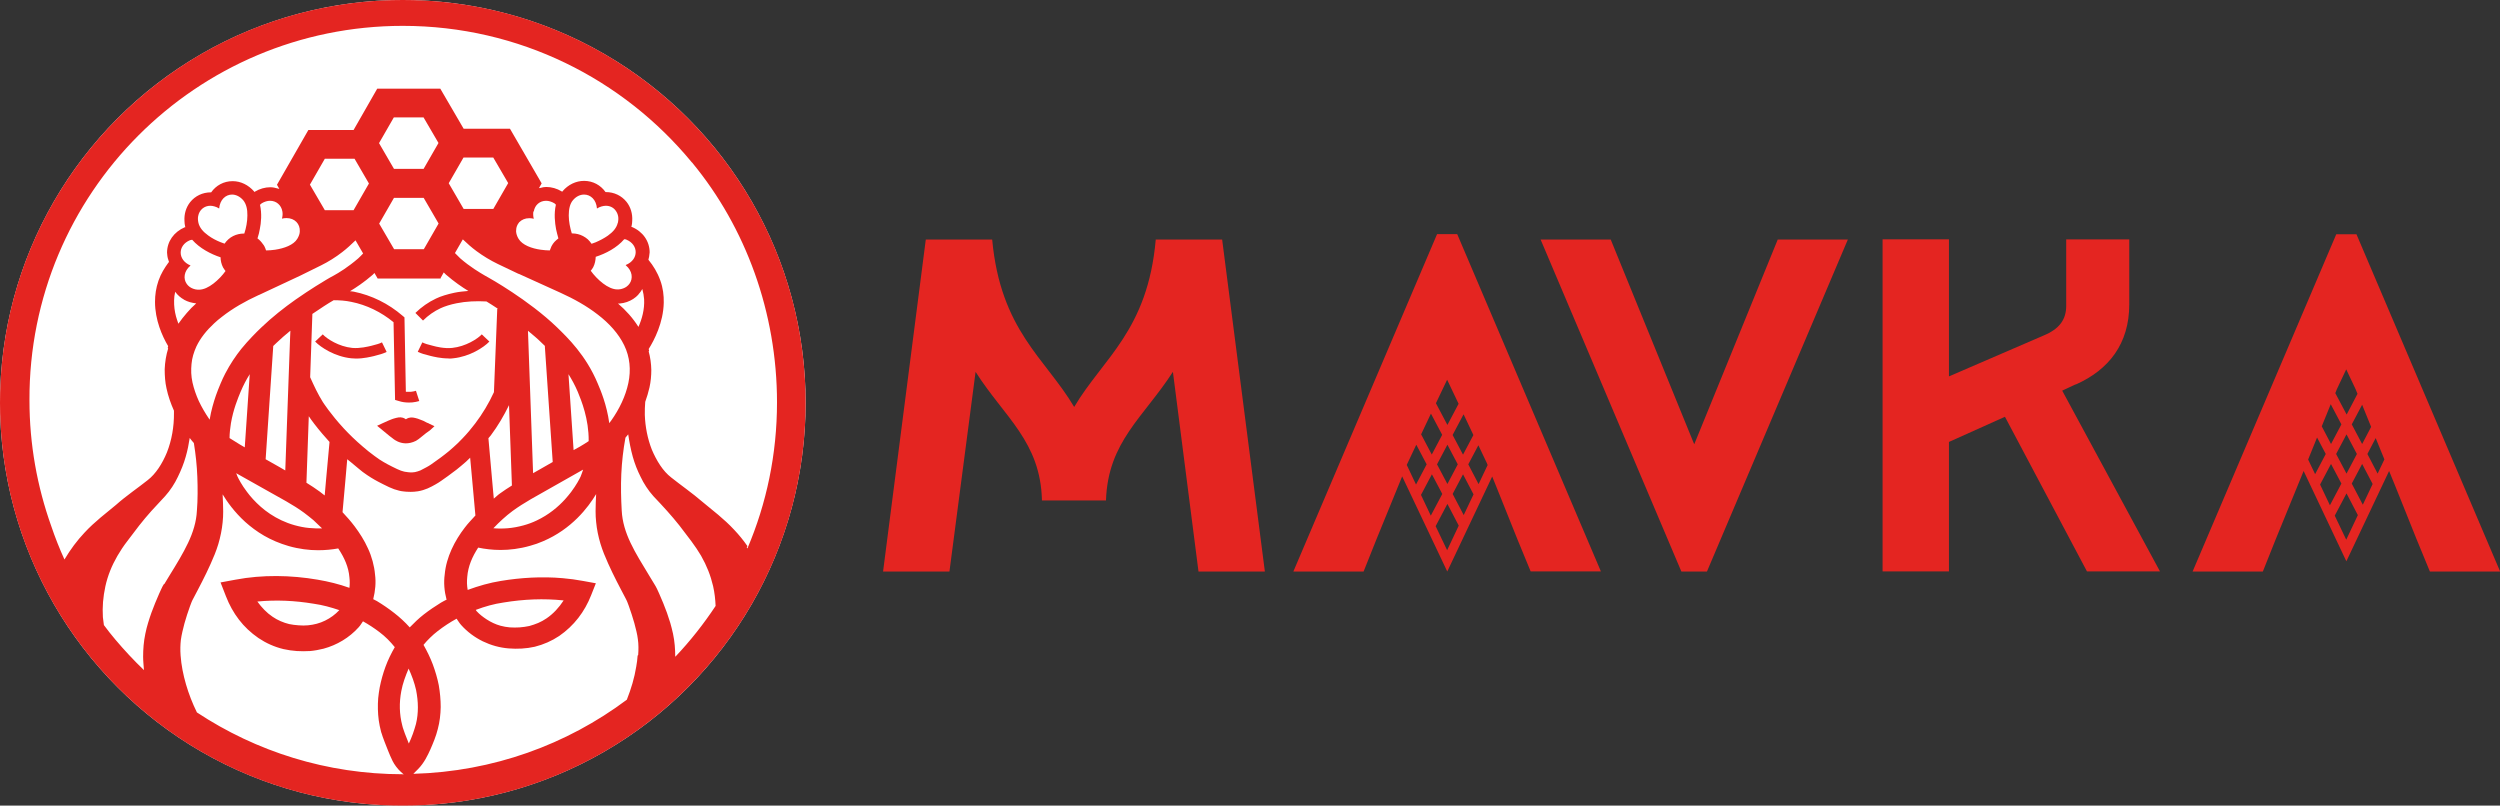
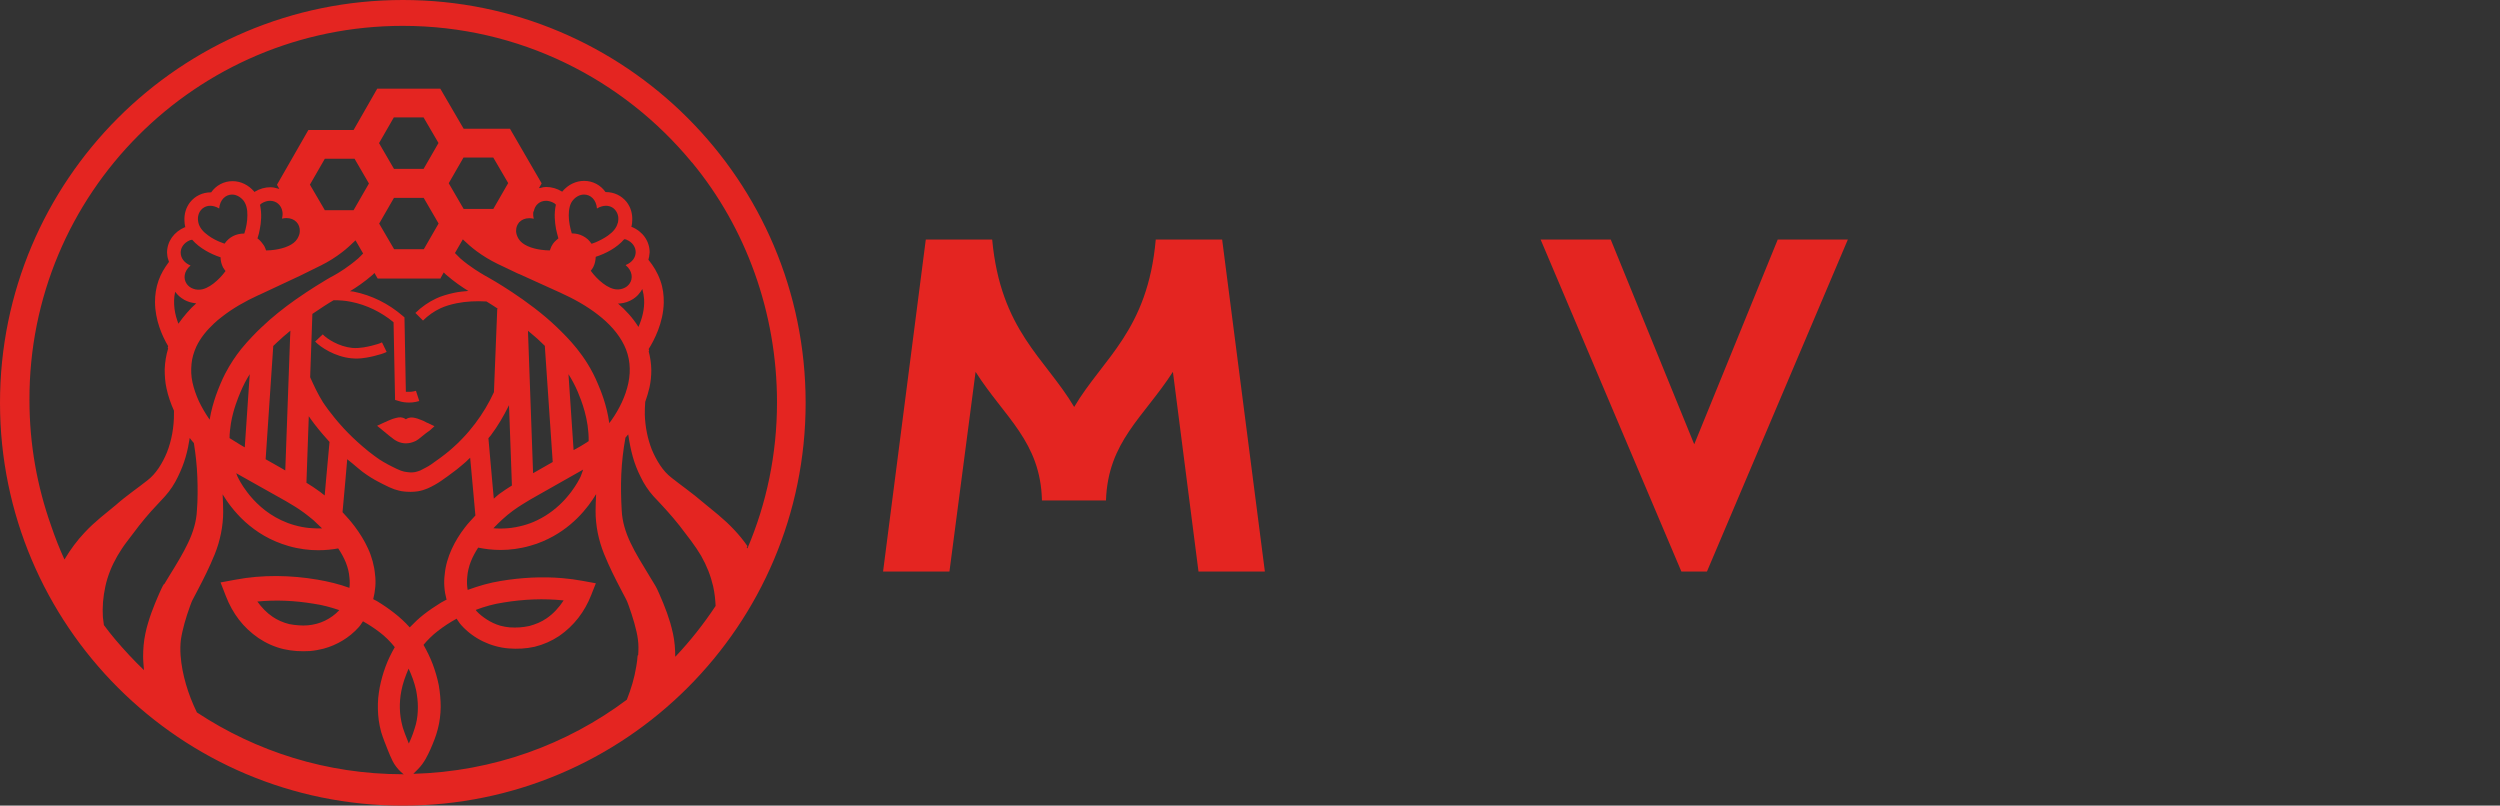
<svg xmlns="http://www.w3.org/2000/svg" id="Layer_2" viewBox="0 0 180.79 58.26">
  <rect x="0" y="0" width="180.79" height="58.26" fill="#333333" stroke="none" />
  <defs>
    <style>
      .cls-1 {
        fill: #fff;
      }

      .cls-2 {
        fill: #e42521;
      }
    </style>
  </defs>
  <g id="Layer_1-2">
    <g>
      <g>
        <path class="cls-2" d="M83.58,17.32c-.58,6.59-3.81,8.58-5.9,12.11-2.09-3.53-5.32-5.52-5.93-12.11h-4.8l-3.09,24.01h4.8l1.89-14.44c2.09,3.29,4.7,5.04,4.8,9.3h4.63c.14-4.25,2.71-6,4.84-9.3l1.85,14.44h4.8l-3.09-24.01h-4.8Z" />
-         <path class="cls-2" d="M103.92,16.94l-10.39,24.39h5.08l.93-2.33,1.61-3.94.25-.61,3.26,6.88,3.25-6.87.24.59,1.58,3.94.96,2.33h5.08l-10.39-24.39h-1.44ZM104.29,31.45l-.75,1.42-.77-1.46.71-1.5.81,1.53ZM103.84,29.16l.81-1.7.83,1.74-.81,1.53-.83-1.57ZM104.67,32.16l.75,1.42-.75,1.42-.75-1.42.75-1.42ZM105.05,31.45l.79-1.49.71,1.5-.75,1.42-.75-1.42ZM101.73,33.62l.69-1.46.75,1.42-.77,1.46-.67-1.42ZM102.76,35.79l.79-1.49.75,1.42-.83,1.57-.71-1.5ZM104.65,39.79l-.83-1.74.85-1.61.82,1.57-.84,1.78ZM105.85,37.25l-.8-1.53.75-1.42.76,1.45-.71,1.5ZM106.92,35l-.74-1.42.73-1.38.61,1.28.06.15-.65,1.37Z" />
        <polygon class="cls-2" points="122.52 32.13 116.48 17.32 111.41 17.32 121.59 41.33 123.44 41.33 133.63 17.32 128.56 17.32 122.52 32.13" />
-         <path class="cls-2" d="M150.1,27.81c2.4-1.06,3.88-2.95,3.88-5.8v-4.7h-4.56v4.8c0,.99-.48,1.68-1.65,2.16l-6.83,2.95v-9.91h-4.8v24.01h4.8v-9.36l4.05-1.82,5.93,11.18h5.28l-7.07-13.07.96-.45Z" />
-         <path class="cls-2" d="M170.39,16.94h-1.44l-10.39,24.39h5.08l.93-2.33,1.61-3.94.41-1,3.09,6.53,3.09-6.53.41,1,1.58,3.94.96,2.33h5.08l-10.39-24.39ZM170.49,28.47l-.79,1.51-.82-1.55.11-.28.68-1.44.68,1.44.13.32ZM168.55,29.23l.77,1.46-.75,1.42-.67-1.28.65-1.6ZM169.69,31.41l.75,1.42-.75,1.42-.75-1.42.75-1.42ZM170.07,30.69l.75-1.42.65,1.6-.65,1.24-.75-1.42ZM166.92,33.22l.64-1.58.63,1.19-.77,1.46-.51-1.07ZM167.78,35.04l.79-1.49.75,1.42-.83,1.57-.71-1.5ZM169.67,39.03l-.83-1.74.85-1.61.82,1.57-.84,1.78ZM170.87,36.5l-.8-1.53.75-1.42.76,1.45-.71,1.5ZM171.94,34.25l-.74-1.42.6-1.15.63,1.54-.49,1.03Z" />
      </g>
      <g>
-         <circle class="cls-1" cx="29.13" cy="29.13" r="29.13" />
        <g>
-           <path class="cls-2" d="M32.44,25.93c.11,0,.22,0,.34-.02,1.18-.12,2.2-.78,2.61-1.21l-.55-.52c-.31.33-1.17.88-2.14.98-.57.06-1.16-.09-1.38-.15-.4-.1-.57-.15-.78-.25l-.33.68c.27.13.49.19.93.3.21.05.72.18,1.29.18Z" />
          <path class="cls-2" d="M27.62,24.76c-.2.1-.36.14-.78.25-.22.05-.8.2-1.37.15-.97-.1-1.82-.65-2.13-.98l-.55.52c.4.42,1.43,1.09,2.61,1.21.11.01.23.02.34.02.57,0,1.08-.13,1.3-.18.43-.11.65-.17.92-.3l-.33-.68Z" />
          <path class="cls-2" d="M30.92,30.59c-.09-.05-.2-.11-.31-.16-.27-.11-.36-.14-.39-.15-.24-.07-.44-.13-.67-.06-.07.02-.14.06-.2.1-.06-.05-.13-.08-.21-.11-.23-.07-.42-.01-.67.06-.04.01-.13.04-.39.15-.17.07-.31.14-.4.18l-.41.19.5.41c.21.18.56.46.7.56.1.07.39.28.83.3.02,0,.04,0,.06,0,.19,0,.44-.04.72-.18.1-.05.24-.16.46-.34.17-.14.38-.31.54-.41l.34-.31-.38-.18s-.07-.04-.11-.06Z" />
          <path class="cls-2" d="M2.18,29.06s0,.05,0,.08" />
-           <path class="cls-2" d="M29.13,0C13.04,0,0,13.04,0,29.13s13.04,29.13,29.13,29.13,29.13-13.04,29.13-29.13S45.22,0,29.13,0ZM11.86,42.23c-.06.1-.13.2-.19.35l-.16.35c-.2.46-.39.91-.56,1.38-.08.24-.17.48-.24.73-.08.25-.14.51-.2.79-.12.57-.16,1.12-.16,1.66,0,.33.04.65.06.97-.73-.7-1.42-1.44-2.07-2.21-.29-.34-.56-.69-.83-1.05,0,0,0-.01,0-.02-.02-.18-.05-.36-.07-.55-.02-.37-.02-.73.01-1.1.03-.37.09-.75.17-1.13.17-.77.46-1.49.87-2.2.21-.36.44-.71.71-1.06l.86-1.13c.29-.37.57-.7.88-1.05.31-.34.63-.69,1-1.08.37-.41.7-.92.92-1.39.23-.47.43-.96.57-1.46.13-.45.22-.9.29-1.36.09.12.19.25.3.37.13.81.22,1.62.25,2.44.02.41.02.82.02,1.22,0,.41-.02.81-.05,1.22-.02.41-.09.81-.2,1.19-.11.39-.26.77-.44,1.15-.36.76-.83,1.53-1.35,2.37l-.37.61ZM18.82,14.8s.07-.08.11-.1c.2-.12.41-.18.6-.18.44,0,.81.3.89.77.03.16.02.33-.03.52.12-.03.23-.04.33-.04.6,0,.99.43.96.96,0,.17-.07.36-.18.54-.27.45-.95.69-1.61.79-.22.03-.44.05-.65.05-.03-.1-.07-.2-.12-.3-.03-.06-.07-.11-.11-.16-.11-.16-.24-.3-.39-.41.08-.25.14-.48.17-.68.09-.43.16-1.11.01-1.76ZM18.71,21.34l3.01-1.41,1.5-.74c.51-.25,1.07-.6,1.53-.96.34-.26.65-.55.96-.85l.55.95c-.12.12-.23.25-.36.36-.36.31-.71.57-1.02.78-.31.21-.57.36-.75.46l-.26.14s-.42.24-1.04.63c-.41.26-.92.59-1.46.97-.81.57-1.7,1.27-2.47,2.01-.1.09-.2.2-.32.31-.11.11-.23.23-.35.36-.25.26-.51.55-.78.88-.4.5-.8,1.09-1.16,1.78-.12.23-.23.47-.34.73-.05.12-.11.27-.18.44-.05.13-.1.28-.16.43-.16.47-.34,1.07-.45,1.74,0,0-.01-.02-.02-.03,0,0-.01-.02-.02-.03-.28-.41-.53-.84-.74-1.28-.2-.44-.36-.9-.46-1.35-.05-.23-.08-.46-.09-.68s0-.45.02-.66c.02-.22.06-.43.12-.64.06-.21.14-.42.23-.62.29-.61.74-1.17,1.28-1.67.18-.17.37-.33.57-.48.79-.62,1.69-1.13,2.65-1.57ZM30.64,12.21h-2.15s-1.08-1.86-1.08-1.86l1.07-1.86h2.15s1.08,1.85,1.08,1.85l-1.07,1.86ZM31.72,16.16l-1.07,1.86h-2.15s-1.08-1.85-1.08-1.85l1.07-1.86h2.15s.54.93.54.93l.54.93ZM31.86,20.11l.23-.41c.05.05.1.1.15.15.61.53,1.2.93,1.63,1.19-.34.03-.68.06-1.01.13-.51.11-.98.25-1.33.42-.55.26-1.05.61-1.49,1.04l.55.55c.37-.37.8-.67,1.27-.89.3-.14.71-.27,1.16-.36.69-.14,1.42-.17,2.16-.13.24.15.52.32.83.53h-.05s-.24,6.03-.24,6.03c-.37.81-.83,1.57-1.36,2.27-.28.37-.59.74-.92,1.08-.23.24-.44.45-.65.63-.22.2-.42.37-.62.52-.19.15-.38.29-.58.43-.34.25-.52.38-.77.51-.16.09-.29.16-.42.22-.13.05-.25.09-.39.12-.13.02-.25.03-.36.02-.1,0-.19-.02-.26-.03-.06,0-.12-.02-.18-.03-.13-.03-.28-.08-.49-.18-.1-.05-.22-.1-.35-.17-.12-.06-.22-.11-.33-.17-.21-.11-.39-.22-.61-.36-.11-.07-.22-.15-.35-.25-.3-.22-.58-.44-.84-.67-.53-.45-.99-.9-1.38-1.32-.97-1.05-1.5-1.89-1.51-1.9-.18-.29-.34-.58-.49-.88-.15-.3-.29-.61-.43-.92h0s.16-4.58.16-4.58c.3-.2.58-.39.84-.56.26-.17.49-.31.7-.43.43,0,.86.03,1.28.12,1.1.22,2.15.73,3.05,1.47l.11,5.62.27.08c.24.08.49.11.74.11.08,0,.16,0,.24-.01.17-.02.34-.05.5-.1l-.24-.74c-.11.03-.22.06-.34.07-.13.01-.26,0-.39,0l-.1-5.38-.13-.11c-1.03-.89-2.25-1.49-3.54-1.75-.09-.02-.18-.02-.27-.03.43-.26,1.02-.65,1.63-1.18.05-.04.09-.1.14-.14l.23.4h4.56ZM38.6,15.29c.08-.47.44-.77.89-.77.19,0,.39.06.6.18.04.03.07.07.11.1-.15.65-.07,1.32.01,1.76.04.19.1.43.17.68-.1.08-.19.16-.28.25-.08.09-.16.2-.22.32-.02.05-.04.1-.06.15-.02.05-.04.1-.06.15-.2,0-.42-.02-.65-.05-.66-.09-1.34-.34-1.61-.79-.11-.18-.17-.37-.18-.54,0-.14.02-.28.07-.4.03-.08.08-.16.13-.22.01-.02.02-.04.04-.05.17-.17.41-.28.71-.28.11,0,.22.01.33.04-.05-.19-.05-.36-.03-.52ZM37.51,19.8l3.02,1.37c.97.44,1.89.95,2.7,1.58.81.62,1.5,1.37,1.91,2.22.41.84.5,1.78.3,2.73-.2.95-.65,1.88-1.23,2.7-.05.07-.1.13-.15.2-.1.13-.2.27-.3.38-.01.02-.04.05-.08.08.04-.03.06-.06.08-.08.1-.11.2-.25.3-.38-.18-1.32-.62-2.37-.84-2.88-.85-2.03-2.16-3.29-2.94-4.05-2.05-1.98-4.94-3.59-4.98-3.61l-.25-.14c-.34-.2-1.06-.62-1.77-1.24-.13-.12-.25-.25-.38-.38l.57-.99h0c.31.3.64.59.99.85.47.35,1.02.68,1.54.93l1.51.72ZM45.25,19.18c.49.41.54.97.27,1.34-.11.15-.26.27-.46.34-.1.04-.21.06-.33.07-.03,0-.05,0-.08,0-.34,0-.71-.18-1.05-.44-.34-.26-.65-.59-.88-.91.06-.08.13-.16.18-.26.12-.24.17-.49.18-.75.72-.23,1.53-.65,2.06-1.27.05.01.11,0,.16.03.89.37.91,1.44-.04,1.83ZM46.16,21.3c.11-.12.21-.25.29-.4h0c.07.25.11.5.13.74.04.74-.16,1.44-.41,2-.41-.65-.92-1.21-1.48-1.69.04,0,.08,0,.12,0,.37-.03.7-.15.98-.33.14-.09.27-.2.38-.32ZM44.67,16.13c-.04.17-.13.34-.25.49-.12.15-.28.29-.46.42-.27.19-.58.35-.88.48-.1.04-.2.08-.3.11-.08-.12-.17-.22-.27-.32-.1-.09-.22-.17-.35-.24-.12-.06-.24-.11-.37-.14-.13-.03-.26-.05-.39-.05-.02,0-.03,0-.05,0-.12-.39-.22-.86-.22-1.3,0-.44.08-.85.31-1.11.23-.27.52-.4.8-.4.46,0,.88.36.93,1.01.11-.07.22-.12.33-.15.11-.03.21-.05.31-.05.3,0,.56.13.72.36.08.11.14.24.17.39.03.15.02.31-.02.49ZM37.07,36.95c.41-.3.86-.58,1.32-.85.47-.27.95-.53,1.43-.81l2.35-1.33c-.06.17-.11.33-.18.5-.08.17-.3.6-.69,1.12-.13.17-.28.35-.44.53-.5.55-1.18,1.12-2.05,1.53-.29.14-.61.26-.94.35-.4.11-.78.18-1.15.21-.37.03-.71.03-1.04,0,.43-.45.89-.88,1.39-1.25ZM35.57,34.51c-.08-.96-.17-1.91-.25-2.82.05-.07.12-.13.17-.2.25-.34.49-.69.71-1.06.22-.37.42-.74.61-1.13l.21,5.81c-.29.18-.58.37-.87.58-.16.11-.29.25-.44.37-.05-.51-.09-1.03-.14-1.55ZM39.97,33.41l-.91.52c-.17.1-.34.19-.51.29h0s-.37-10.3-.37-10.3c.35.29.7.58,1.01.89.07.07.15.15.23.22h-.02s.57,8.38.57,8.38ZM41.93,32.3l-.45.25-.37-5.49c.24.38.47.8.67,1.27.26.63.81,1.97.79,3.57.23-.15.45-.3.66-.47-.22.17-.44.32-.66.47-.2.13-.41.27-.64.4ZM35.68,15.11h-2.15s-1.08-1.86-1.08-1.86l1.07-1.86h2.15s1.08,1.85,1.08,1.85l-1.07,1.86ZM32.32,43.35c-.14.08-.29.14-.43.23-.42.26-.84.54-1.25.86-.36.28-.69.6-1.01.93-.34-.38-.72-.73-1.12-1.04-.41-.32-.82-.6-1.25-.86-.09-.05-.18-.09-.27-.14.15-.6.21-1.21.13-1.79-.05-.61-.24-1.31-.51-1.88-.26-.58-.6-1.11-.96-1.59-.27-.36-.57-.7-.88-1.03.07-.76.14-1.54.21-2.33.04-.5.09-1,.13-1.5.18.15.38.3.56.46.19.15.36.31.56.46.45.33.79.53,1.13.71.11.06.23.12.35.18.16.08.3.15.43.21.26.12.49.2.71.25.11.03.22.05.34.06.05,0,.13.02.21.02.09,0,.19.01.3.01.15,0,.33-.01.52-.04.54-.09.92-.3,1.26-.49.16-.09.29-.17.43-.27.14-.1.29-.2.48-.34.21-.15.41-.3.63-.47.21-.17.43-.35.68-.57.1-.09.2-.2.3-.29.05.5.09,1.02.14,1.53.08.9.16,1.79.24,2.65-.26.29-.54.57-.77.88-.71.92-1.34,2.12-1.45,3.39-.08.58-.03,1.2.13,1.8ZM23.28,38.21c-.3.01-.61,0-.94-.03-.33-.03-.68-.1-1.04-.2-.68-.19-1.26-.48-1.76-.81-.25-.17-.48-.34-.68-.52-.41-.36-.75-.74-1-1.08-.39-.51-.61-.95-.69-1.12-.04-.08-.05-.16-.09-.23l2.17,1.22c.97.55,1.94,1.05,2.74,1.64.23.17.45.35.67.53.21.19.42.39.62.59h0,0ZM16.97,31.91c-.12-.08-.25-.15-.37-.23,0-.37.05-.73.1-1.07.17-1.01.51-1.82.7-2.28.2-.47.42-.89.66-1.27l-.36,5.29-.36-.21c-.13-.08-.25-.16-.37-.23ZM19.75,25.03h0c.08-.08.16-.16.24-.23.31-.3.65-.59.99-.87,0,0,.01,0,.02-.01l-.02.44-.35,9.66-.43-.25-.99-.56.55-8.18h-.02ZM23.12,35.55c-.31-.23-.64-.44-.96-.64l.17-4.81c.18.27.51.72.98,1.27.16.18.33.38.52.59-.04.43-.08.87-.12,1.31-.04.44-.08.87-.12,1.31-.04.42-.07.84-.11,1.25-.06-.05-.12-.09-.18-.14-.06-.05-.12-.1-.18-.14ZM22.42,13.34l1.07-1.86h2.15s1.04,1.79,1.04,1.79l-1.11,1.93h-2.08s-1.08-1.85-1.08-1.85ZM17.68,16.89s-.03,0-.05,0h0c-.26,0-.53.06-.77.18-.26.13-.46.32-.62.55-.1-.03-.2-.07-.3-.11-.3-.12-.61-.28-.88-.48-.18-.13-.34-.27-.46-.42-.12-.15-.21-.32-.25-.49-.04-.18-.05-.34-.02-.49.08-.45.44-.75.88-.75.1,0,.21.02.31.05.11.03.22.08.33.15.05-.64.47-1.01.93-1.01.27,0,.56.13.8.4.23.27.32.67.31,1.11,0,.44-.09.91-.22,1.3ZM15.95,18.59c0,.26.06.51.18.75.05.1.12.17.18.26-.23.32-.54.65-.88.91-.34.26-.7.44-1.05.44-.03,0-.05,0-.08,0-.12-.01-.23-.03-.33-.07-.2-.07-.36-.2-.46-.34-.27-.37-.22-.93.27-1.34-.95-.39-.94-1.46-.04-1.83.05-.02.11-.02.16-.03.53.61,1.35,1.04,2.06,1.27ZM13.32,21.68c.13.07.27.13.41.17.15.04.3.07.46.09-.24.21-.47.44-.68.69s-.42.5-.61.78c-.06-.17-.12-.34-.17-.52-.1-.37-.15-.76-.14-1.17,0-.2.03-.41.08-.62.17.24.39.43.64.57ZM29.13,55.99c-5.5,0-10.62-1.65-14.89-4.47-.32-.65-.59-1.34-.79-2.03-.2-.69-.34-1.39-.39-2.09-.03-.4-.02-.78.02-1.13.05-.36.15-.78.26-1.19.12-.41.25-.84.4-1.24l.11-.29c.02-.07.08-.17.13-.27l.32-.61c.42-.8.84-1.63,1.23-2.59.1-.24.18-.49.26-.74.15-.51.26-1.04.31-1.56.03-.26.04-.53.04-.78,0-.42-.02-.83-.04-1.25.32.53.85,1.28,1.63,1.99.39.35.85.7,1.37,1,.52.3,1.12.56,1.78.75.38.11.75.18,1.1.23.36.05.7.07,1.03.07.53,0,1.01-.05,1.45-.13.22.33.41.67.55,1.02.14.35.23.7.26,1.08.03.26.03.51,0,.75-.75-.27-1.53-.46-2.3-.59-1.92-.33-3.99-.37-5.94,0l-1.08.2.39,1c.24.62.55,1.18.94,1.69.39.51.86.95,1.41,1.33.55.37,1.15.64,1.81.8.32.07.64.12.96.14.32.02.64.02.97,0,.33-.03.65-.09.97-.17.96-.26,1.86-.79,2.54-1.55.12-.13.21-.29.31-.43.41.23.81.49,1.19.78.21.16.41.33.59.51.18.18.36.38.52.58,0,0,0,0,0,0-.26.45-.49.92-.67,1.41-.18.49-.32.99-.42,1.5-.05.26-.08.52-.11.78-.04.53-.03,1.07.04,1.6.04.27.09.53.16.79.01.07.04.13.06.19.04.13.08.26.13.38.02.06.05.13.07.19l.26.66c.09.23.19.46.32.73.13.26.35.56.58.77l.22.2s-.05,0-.08,0ZM24.53,44.13c-.29.31-.63.56-1.02.75-.38.19-.81.3-1.24.34-.22.02-.45.02-.68,0-.23-.01-.46-.05-.68-.09-.41-.1-.84-.28-1.2-.53-.42-.28-.79-.67-1.1-1.1,1.35-.13,2.7-.07,4.08.16.64.09,1.25.26,1.84.46ZM29.57,53.78s-.02-.05-.03-.07l-.26-.66c-.06-.2-.15-.39-.19-.59-.21-.8-.23-1.64-.07-2.48.05-.28.13-.56.22-.83.09-.27.2-.54.31-.8h0c.11.25.22.5.31.76.09.26.17.52.23.79.08.41.13.83.13,1.24,0,.41-.04.82-.14,1.22-.06.21-.13.45-.22.7-.09.25-.19.49-.3.72ZM46.11,47.41c-.02.27-.05.54-.1.8-.13.81-.37,1.61-.68,2.39-4.33,3.24-9.66,5.2-15.44,5.36l.19-.19.16-.16c.44-.45.69-.99.89-1.43.19-.44.4-.93.53-1.46.14-.52.2-1.06.21-1.59,0-.53-.05-1.06-.14-1.58-.1-.51-.25-1.01-.43-1.5-.18-.48-.41-.95-.67-1.41,0,0,0,0,0-.01.15-.18.31-.36.48-.52.17-.17.35-.32.54-.47.22-.17.44-.33.67-.48.23-.15.46-.29.7-.42.11.16.21.33.34.47.44.49.97.88,1.56,1.17.58.28,1.22.46,1.86.51.64.05,1.27.02,1.89-.12.64-.16,1.23-.42,1.77-.78,1.07-.74,1.84-1.75,2.31-2.95l.34-.86-.93-.17c-.49-.09-.98-.16-1.48-.2-1.49-.13-3.01-.04-4.46.2-.81.13-1.61.36-2.4.65-.03-.15-.04-.31-.05-.47,0-.16,0-.32.02-.48.06-.76.36-1.45.79-2.11.48.1,1.02.17,1.62.17.33,0,.67-.02,1.03-.07.36-.05.72-.12,1.1-.23.33-.09.65-.2.94-.33,2.07-.88,3.26-2.44,3.84-3.41-.02.41-.04.83-.04,1.24,0,.26.01.52.04.78.05.53.16,1.06.31,1.56.08.25.16.5.26.74.39.96.81,1.79,1.23,2.59l.32.61c.05.1.11.21.13.27l.11.29c.15.41.28.83.4,1.24.11.41.22.83.26,1.19.05.35.05.73.02,1.13ZM34.42,44.1c.64-.24,1.3-.43,2-.53,1.46-.24,2.9-.3,4.34-.15-.33.51-.75.97-1.24,1.3-.19.13-.39.24-.6.33-.21.09-.43.16-.64.22-.23.05-.46.08-.7.1s-.47.01-.71,0c-.23-.02-.46-.06-.68-.12-.36-.1-.69-.26-1-.46-.26-.17-.51-.36-.72-.59-.03-.03-.04-.06-.06-.09ZM48.83,47.48c0-.53-.04-1.09-.16-1.65-.06-.28-.13-.54-.2-.79-.08-.25-.16-.49-.24-.73-.17-.47-.36-.93-.56-1.38l-.16-.35c-.03-.07-.07-.14-.1-.19-.03-.06-.06-.1-.09-.15l-.37-.61c-.51-.84-.99-1.61-1.35-2.37-.18-.38-.33-.76-.44-1.15-.11-.39-.18-.78-.2-1.19-.05-.88-.07-1.76-.03-2.64s.14-1.76.3-2.63c.03-.04.06-.08.1-.12.03-.04.07-.08.1-.12.08.54.18,1.08.33,1.62.14.5.33.99.57,1.46.22.47.55.98.92,1.39.74.78,1.3,1.39,1.88,2.12l.86,1.13c.27.36.5.71.71,1.06.41.72.69,1.43.87,2.2.11.49.16.96.18,1.43-.86,1.3-1.83,2.53-2.9,3.66ZM50.07,11.78c3.85,4.67,6.12,10.8,6.12,17.32,0,3.75-.76,7.32-2.14,10.56-.02-.02-.04-.04-.05-.06.02-.04.04-.07.05-.11-.29-.42-.61-.81-.95-1.17-.37-.4-.77-.76-1.16-1.09l-1.12-.92c-.74-.64-1.63-1.26-2.28-1.78-.6-.46-1.06-1.21-1.4-2.01-.31-.79-.48-1.65-.51-2.52,0-.31,0-.63.03-.94.12-.34.23-.69.31-1.05.09-.41.13-.83.13-1.26-.01-.45-.07-.9-.19-1.34,0-.01.02-.03.03-.04-.01-.04-.01-.09-.03-.13.4-.64,1.06-1.9,1.09-3.35.01-.52-.05-1.06-.25-1.61-.21-.59-.52-1.08-.84-1.47,0-.01-.02-.02-.02-.03.04-.14.07-.29.08-.45,0-.03.01-.05.01-.08,0-.8-.49-1.51-1.29-1.84,0,0,0,0-.01,0-.01,0-.02,0-.03,0,0-.01.01-.03.02-.04.03-.14.05-.27.05-.41.03-.5-.11-.98-.41-1.36-.36-.45-.9-.71-1.49-.71h-.03c-.35-.5-.91-.81-1.55-.81h0c-.59,0-1.15.27-1.56.75,0,.01-.02.02-.03.04-.01,0-.02-.02-.03-.03-.35-.21-.74-.32-1.12-.32-.15,0-.29.03-.42.07-.04,0-.07,0-.11.02l.15-.26.05-.09-2.29-3.95h-3.35s-1.69-2.9-1.69-2.9h-4.56s-1.71,2.99-1.71,2.99h-3.27s-2.27,3.96-2.27,3.96l.05.09.12.21s-.08-.02-.12-.03c-.17-.05-.35-.09-.53-.09-.38,0-.77.11-1.12.32-.01,0-.02.02-.03.03,0-.01-.02-.02-.02-.04-.42-.48-.97-.75-1.56-.75-.64,0-1.2.31-1.55.81h-.03c-.59,0-1.13.26-1.49.71-.3.38-.44.86-.41,1.36,0,.14.02.27.05.41,0,.01.01.03.02.04-.01,0-.02,0-.03,0,0,0,0,0-.01,0-.8.34-1.29,1.04-1.29,1.84,0,.03,0,.07.01.1.01.2.06.39.13.57-.01.02-.02.04-.04.05-.27.37-.54.79-.72,1.31-.18.52-.25,1.03-.25,1.53,0,1.31.52,2.48.95,3.2-.01.04-.02.08-.03.12,0,.02.02.04.03.05-.15.49-.23.99-.25,1.5,0,.47.03.94.13,1.38.12.57.31,1.1.54,1.62,0,.05,0,.1,0,.16,0,0,0,0,0,.01.01.98-.16,1.96-.51,2.85-.33.8-.8,1.55-1.4,2.01-.65.52-1.55,1.13-2.28,1.78l-1.12.92c-.39.33-.79.69-1.16,1.09-.53.56-1.02,1.22-1.43,1.91,0,.01-.01.02-.02.03-.36-.79-.68-1.6-.96-2.43-1.01-2.84-1.57-5.89-1.57-9.08C2.07,13.99,14.19,1.87,29.13,1.87c8.42,0,15.94,3.85,20.9,9.87l.04.03Z" />
+           <path class="cls-2" d="M29.13,0C13.04,0,0,13.04,0,29.13s13.04,29.13,29.13,29.13,29.13-13.04,29.13-29.13S45.22,0,29.13,0ZM11.86,42.23c-.06.1-.13.2-.19.35l-.16.35c-.2.46-.39.91-.56,1.38-.08.24-.17.48-.24.73-.08.25-.14.51-.2.79-.12.57-.16,1.12-.16,1.66,0,.33.04.65.06.97-.73-.7-1.42-1.44-2.07-2.21-.29-.34-.56-.69-.83-1.05,0,0,0-.01,0-.02-.02-.18-.05-.36-.07-.55-.02-.37-.02-.73.01-1.1.03-.37.09-.75.17-1.13.17-.77.46-1.49.87-2.2.21-.36.44-.71.71-1.06l.86-1.13c.29-.37.57-.7.88-1.05.31-.34.63-.69,1-1.08.37-.41.7-.92.92-1.39.23-.47.43-.96.57-1.46.13-.45.22-.9.29-1.36.09.12.19.25.3.37.13.81.22,1.62.25,2.44.02.41.02.82.02,1.22,0,.41-.02.81-.05,1.22-.02.41-.09.81-.2,1.19-.11.39-.26.77-.44,1.15-.36.76-.83,1.53-1.35,2.37l-.37.61ZM18.82,14.8s.07-.08.11-.1c.2-.12.41-.18.6-.18.44,0,.81.3.89.77.03.16.02.33-.03.52.12-.03.23-.04.33-.04.6,0,.99.43.96.96,0,.17-.07.36-.18.54-.27.45-.95.69-1.61.79-.22.03-.44.05-.65.05-.03-.1-.07-.2-.12-.3-.03-.06-.07-.11-.11-.16-.11-.16-.24-.3-.39-.41.08-.25.14-.48.17-.68.09-.43.16-1.11.01-1.76ZM18.71,21.34l3.01-1.41,1.5-.74c.51-.25,1.07-.6,1.53-.96.34-.26.65-.55.96-.85l.55.95c-.12.12-.23.25-.36.36-.36.31-.71.57-1.02.78-.31.21-.57.36-.75.46l-.26.14s-.42.24-1.04.63c-.41.26-.92.59-1.46.97-.81.57-1.7,1.27-2.47,2.01-.1.09-.2.2-.32.31-.11.11-.23.23-.35.36-.25.26-.51.55-.78.88-.4.5-.8,1.09-1.16,1.78-.12.23-.23.47-.34.73-.05.12-.11.27-.18.44-.05.13-.1.28-.16.43-.16.47-.34,1.07-.45,1.74,0,0-.01-.02-.02-.03,0,0-.01-.02-.02-.03-.28-.41-.53-.84-.74-1.28-.2-.44-.36-.9-.46-1.35-.05-.23-.08-.46-.09-.68s0-.45.02-.66c.02-.22.06-.43.12-.64.06-.21.14-.42.23-.62.29-.61.74-1.17,1.28-1.67.18-.17.37-.33.57-.48.79-.62,1.69-1.13,2.65-1.57ZM30.64,12.21h-2.15s-1.08-1.86-1.08-1.86l1.07-1.86h2.15s1.08,1.85,1.08,1.85l-1.07,1.86ZM31.72,16.16l-1.07,1.86h-2.15s-1.08-1.85-1.08-1.85l1.07-1.86h2.15s.54.93.54.93l.54.93ZM31.86,20.11l.23-.41c.05.05.1.1.15.15.61.53,1.2.93,1.63,1.19-.34.03-.68.06-1.01.13-.51.11-.98.25-1.33.42-.55.26-1.05.61-1.49,1.04l.55.55c.37-.37.8-.67,1.27-.89.3-.14.71-.27,1.16-.36.69-.14,1.42-.17,2.16-.13.24.15.52.32.83.53h-.05s-.24,6.03-.24,6.03c-.37.81-.83,1.57-1.36,2.27-.28.37-.59.74-.92,1.08-.23.24-.44.45-.65.63-.22.2-.42.37-.62.52-.19.15-.38.29-.58.43-.34.25-.52.38-.77.51-.16.09-.29.16-.42.22-.13.05-.25.09-.39.12-.13.02-.25.03-.36.02-.1,0-.19-.02-.26-.03-.06,0-.12-.02-.18-.03-.13-.03-.28-.08-.49-.18-.1-.05-.22-.1-.35-.17-.12-.06-.22-.11-.33-.17-.21-.11-.39-.22-.61-.36-.11-.07-.22-.15-.35-.25-.3-.22-.58-.44-.84-.67-.53-.45-.99-.9-1.38-1.32-.97-1.05-1.5-1.89-1.51-1.9-.18-.29-.34-.58-.49-.88-.15-.3-.29-.61-.43-.92h0s.16-4.58.16-4.58c.3-.2.58-.39.84-.56.26-.17.49-.31.7-.43.43,0,.86.03,1.28.12,1.1.22,2.15.73,3.05,1.47l.11,5.62.27.08c.24.08.49.11.74.11.08,0,.16,0,.24-.01.17-.02.34-.05.5-.1l-.24-.74c-.11.03-.22.06-.34.07-.13.01-.26,0-.39,0l-.1-5.38-.13-.11c-1.03-.89-2.25-1.49-3.54-1.75-.09-.02-.18-.02-.27-.03.43-.26,1.02-.65,1.63-1.18.05-.04.09-.1.14-.14l.23.4h4.56ZM38.6,15.29c.08-.47.44-.77.89-.77.19,0,.39.06.6.18.04.03.07.07.11.1-.15.65-.07,1.32.01,1.76.04.19.1.43.17.68-.1.08-.19.16-.28.25-.08.09-.16.2-.22.32-.02.05-.04.1-.06.15-.02.05-.04.1-.06.15-.2,0-.42-.02-.65-.05-.66-.09-1.34-.34-1.61-.79-.11-.18-.17-.37-.18-.54,0-.14.02-.28.07-.4.03-.08.08-.16.13-.22.01-.02.02-.04.04-.05.17-.17.41-.28.71-.28.11,0,.22.01.33.04-.05-.19-.05-.36-.03-.52ZM37.51,19.8l3.02,1.37c.97.44,1.89.95,2.7,1.58.81.62,1.5,1.37,1.91,2.22.41.84.5,1.78.3,2.73-.2.95-.65,1.88-1.23,2.7-.05.07-.1.13-.15.2-.1.13-.2.27-.3.38-.01.02-.04.05-.08.08.04-.03.06-.06.08-.08.1-.11.2-.25.3-.38-.18-1.32-.62-2.37-.84-2.88-.85-2.03-2.16-3.29-2.94-4.05-2.05-1.98-4.94-3.59-4.98-3.61l-.25-.14c-.34-.2-1.06-.62-1.77-1.24-.13-.12-.25-.25-.38-.38l.57-.99h0c.31.3.64.59.99.85.47.35,1.02.68,1.54.93l1.51.72ZM45.25,19.18c.49.41.54.97.27,1.34-.11.15-.26.27-.46.34-.1.04-.21.06-.33.07-.03,0-.05,0-.08,0-.34,0-.71-.18-1.05-.44-.34-.26-.65-.59-.88-.91.06-.08.13-.16.18-.26.12-.24.17-.49.18-.75.72-.23,1.53-.65,2.06-1.27.05.01.11,0,.16.03.89.37.91,1.44-.04,1.83ZM46.16,21.3c.11-.12.21-.25.29-.4h0c.07.25.11.5.13.74.04.74-.16,1.44-.41,2-.41-.65-.92-1.21-1.48-1.69.04,0,.08,0,.12,0,.37-.03.7-.15.98-.33.14-.09.27-.2.38-.32ZM44.67,16.13c-.04.17-.13.34-.25.49-.12.15-.28.29-.46.42-.27.19-.58.35-.88.48-.1.04-.2.08-.3.11-.08-.12-.17-.22-.27-.32-.1-.09-.22-.17-.35-.24-.12-.06-.24-.11-.37-.14-.13-.03-.26-.05-.39-.05-.02,0-.03,0-.05,0-.12-.39-.22-.86-.22-1.3,0-.44.08-.85.31-1.11.23-.27.52-.4.8-.4.46,0,.88.36.93,1.01.11-.07.22-.12.33-.15.11-.03.21-.05.31-.05.3,0,.56.13.72.36.08.11.14.24.17.39.03.15.02.31-.02.49ZM37.07,36.95c.41-.3.86-.58,1.32-.85.47-.27.95-.53,1.43-.81l2.35-1.33c-.06.17-.11.33-.18.5-.08.17-.3.6-.69,1.12-.13.17-.28.35-.44.53-.5.55-1.18,1.12-2.05,1.53-.29.14-.61.26-.94.35-.4.11-.78.18-1.15.21-.37.03-.71.03-1.04,0,.43-.45.89-.88,1.39-1.25ZM35.57,34.51c-.08-.96-.17-1.91-.25-2.82.05-.07.12-.13.17-.2.25-.34.49-.69.71-1.06.22-.37.42-.74.61-1.13l.21,5.81c-.29.18-.58.37-.87.58-.16.11-.29.25-.44.37-.05-.51-.09-1.03-.14-1.55ZM39.97,33.41l-.91.52c-.17.1-.34.19-.51.29h0s-.37-10.3-.37-10.3c.35.29.7.58,1.01.89.07.07.15.15.23.22h-.02s.57,8.38.57,8.38ZM41.93,32.3l-.45.25-.37-5.49c.24.38.47.8.67,1.27.26.63.81,1.97.79,3.57.23-.15.45-.3.66-.47-.22.17-.44.32-.66.47-.2.13-.41.27-.64.4ZM35.68,15.11h-2.15s-1.08-1.86-1.08-1.86l1.07-1.86h2.15s1.08,1.85,1.08,1.85l-1.07,1.86ZM32.32,43.35c-.14.08-.29.14-.43.23-.42.26-.84.54-1.25.86-.36.28-.69.6-1.01.93-.34-.38-.72-.73-1.12-1.04-.41-.32-.82-.6-1.25-.86-.09-.05-.18-.09-.27-.14.15-.6.21-1.21.13-1.79-.05-.61-.24-1.31-.51-1.88-.26-.58-.6-1.11-.96-1.59-.27-.36-.57-.7-.88-1.03.07-.76.14-1.54.21-2.33.04-.5.09-1,.13-1.5.18.15.38.3.56.46.19.15.36.31.56.46.45.33.79.53,1.13.71.11.06.23.12.35.18.16.08.3.15.43.21.26.12.49.2.71.25.11.03.22.05.34.06.05,0,.13.02.21.02.09,0,.19.01.3.01.15,0,.33-.01.52-.04.54-.09.92-.3,1.26-.49.16-.09.29-.17.43-.27.14-.1.29-.2.48-.34.21-.15.41-.3.63-.47.21-.17.43-.35.68-.57.1-.09.2-.2.3-.29.05.5.09,1.02.14,1.53.08.9.16,1.79.24,2.65-.26.29-.54.57-.77.88-.71.92-1.34,2.12-1.45,3.39-.08.58-.03,1.2.13,1.8ZM23.28,38.21c-.3.01-.61,0-.94-.03-.33-.03-.68-.1-1.04-.2-.68-.19-1.26-.48-1.76-.81-.25-.17-.48-.34-.68-.52-.41-.36-.75-.74-1-1.08-.39-.51-.61-.95-.69-1.12-.04-.08-.05-.16-.09-.23l2.17,1.22c.97.55,1.94,1.05,2.74,1.64.23.17.45.35.67.53.21.19.42.39.62.59h0,0ZM16.97,31.91c-.12-.08-.25-.15-.37-.23,0-.37.05-.73.1-1.07.17-1.01.51-1.82.7-2.28.2-.47.42-.89.66-1.27l-.36,5.29-.36-.21c-.13-.08-.25-.16-.37-.23ZM19.75,25.03h0c.08-.08.16-.16.24-.23.31-.3.65-.59.99-.87,0,0,.01,0,.02-.01l-.02.44-.35,9.66-.43-.25-.99-.56.55-8.18h-.02ZM23.12,35.55c-.31-.23-.64-.44-.96-.64l.17-4.81c.18.27.51.72.98,1.27.16.18.33.38.52.59-.04.43-.08.87-.12,1.31-.04.44-.08.87-.12,1.31-.04.42-.07.84-.11,1.25-.06-.05-.12-.09-.18-.14-.06-.05-.12-.1-.18-.14ZM22.42,13.34l1.07-1.86h2.15s1.04,1.79,1.04,1.79l-1.11,1.93h-2.08s-1.08-1.85-1.08-1.85ZM17.68,16.89s-.03,0-.05,0h0c-.26,0-.53.06-.77.18-.26.13-.46.32-.62.55-.1-.03-.2-.07-.3-.11-.3-.12-.61-.28-.88-.48-.18-.13-.34-.27-.46-.42-.12-.15-.21-.32-.25-.49-.04-.18-.05-.34-.02-.49.08-.45.44-.75.88-.75.1,0,.21.02.31.05.11.03.22.08.33.15.05-.64.47-1.01.93-1.01.27,0,.56.13.8.4.23.27.32.67.31,1.11,0,.44-.09.91-.22,1.3ZM15.95,18.59c0,.26.06.51.18.75.05.1.12.17.18.26-.23.32-.54.65-.88.91-.34.26-.7.44-1.05.44-.03,0-.05,0-.08,0-.12-.01-.23-.03-.33-.07-.2-.07-.36-.2-.46-.34-.27-.37-.22-.93.27-1.34-.95-.39-.94-1.46-.04-1.83.05-.02.11-.02.16-.03.53.61,1.35,1.04,2.06,1.27ZM13.32,21.68c.13.07.27.13.41.17.15.04.3.07.46.09-.24.21-.47.44-.68.69s-.42.5-.61.78c-.06-.17-.12-.34-.17-.52-.1-.37-.15-.76-.14-1.17,0-.2.03-.41.08-.62.17.24.39.43.64.57ZM29.13,55.99c-5.5,0-10.62-1.65-14.89-4.47-.32-.65-.59-1.34-.79-2.03-.2-.69-.34-1.39-.39-2.09-.03-.4-.02-.78.02-1.13.05-.36.15-.78.26-1.19.12-.41.25-.84.4-1.24l.11-.29c.02-.07.08-.17.13-.27l.32-.61c.42-.8.84-1.63,1.23-2.59.1-.24.18-.49.26-.74.15-.51.26-1.04.31-1.56.03-.26.04-.53.04-.78,0-.42-.02-.83-.04-1.25.32.53.85,1.28,1.63,1.99.39.35.85.7,1.37,1,.52.3,1.12.56,1.78.75.38.11.75.18,1.1.23.36.05.7.07,1.03.07.53,0,1.01-.05,1.45-.13.22.33.41.67.55,1.02.14.35.23.7.26,1.08.03.26.03.51,0,.75-.75-.27-1.53-.46-2.3-.59-1.92-.33-3.99-.37-5.94,0l-1.08.2.39,1c.24.62.55,1.18.94,1.69.39.51.86.95,1.41,1.33.55.37,1.15.64,1.81.8.32.07.64.12.96.14.32.02.64.02.97,0,.33-.03.65-.09.97-.17.96-.26,1.86-.79,2.54-1.55.12-.13.21-.29.31-.43.41.23.81.49,1.19.78.21.16.41.33.59.51.18.18.36.38.52.58,0,0,0,0,0,0-.26.45-.49.92-.67,1.41-.18.49-.32.99-.42,1.5-.05.26-.08.52-.11.78-.04.53-.03,1.07.04,1.6.04.27.09.53.16.79.01.07.04.13.06.19.04.13.08.26.13.38.02.06.05.13.07.19l.26.66c.09.23.19.46.32.73.13.26.35.56.58.77l.22.2s-.05,0-.08,0ZM24.53,44.13c-.29.31-.63.56-1.02.75-.38.19-.81.3-1.24.34-.22.02-.45.02-.68,0-.23-.01-.46-.05-.68-.09-.41-.1-.84-.28-1.2-.53-.42-.28-.79-.67-1.1-1.1,1.35-.13,2.7-.07,4.08.16.64.09,1.25.26,1.84.46ZM29.57,53.78s-.02-.05-.03-.07l-.26-.66c-.06-.2-.15-.39-.19-.59-.21-.8-.23-1.64-.07-2.48.05-.28.13-.56.22-.83.09-.27.2-.54.31-.8h0c.11.25.22.5.31.76.09.26.17.52.23.79.08.41.13.83.13,1.24,0,.41-.04.82-.14,1.22-.06.21-.13.45-.22.7-.09.25-.19.49-.3.72ZM46.11,47.41c-.02.27-.05.54-.1.8-.13.81-.37,1.61-.68,2.39-4.33,3.24-9.66,5.2-15.44,5.36l.19-.19.16-.16c.44-.45.69-.99.89-1.43.19-.44.4-.93.53-1.46.14-.52.2-1.06.21-1.59,0-.53-.05-1.06-.14-1.58-.1-.51-.25-1.01-.43-1.5-.18-.48-.41-.95-.67-1.41,0,0,0,0,0-.01.15-.18.31-.36.48-.52.17-.17.35-.32.54-.47.22-.17.44-.33.67-.48.23-.15.46-.29.7-.42.11.16.21.33.34.47.44.49.97.88,1.56,1.17.58.28,1.22.46,1.86.51.64.05,1.27.02,1.89-.12.64-.16,1.23-.42,1.77-.78,1.07-.74,1.84-1.75,2.31-2.95l.34-.86-.93-.17c-.49-.09-.98-.16-1.48-.2-1.49-.13-3.01-.04-4.46.2-.81.13-1.61.36-2.4.65-.03-.15-.04-.31-.05-.47,0-.16,0-.32.02-.48.06-.76.36-1.45.79-2.11.48.1,1.02.17,1.62.17.33,0,.67-.02,1.03-.07.36-.05.72-.12,1.1-.23.33-.09.65-.2.94-.33,2.07-.88,3.26-2.44,3.84-3.41-.02.41-.04.83-.04,1.24,0,.26.01.52.04.78.05.53.16,1.06.31,1.56.08.25.16.5.26.74.39.96.81,1.79,1.23,2.59l.32.61c.05.1.11.21.13.27l.11.29c.15.41.28.83.4,1.24.11.41.22.83.26,1.19.05.35.05.73.02,1.13M34.42,44.1c.64-.24,1.3-.43,2-.53,1.46-.24,2.9-.3,4.34-.15-.33.51-.75.97-1.24,1.3-.19.13-.39.24-.6.33-.21.09-.43.16-.64.22-.23.05-.46.08-.7.1s-.47.01-.71,0c-.23-.02-.46-.06-.68-.12-.36-.1-.69-.26-1-.46-.26-.17-.51-.36-.72-.59-.03-.03-.04-.06-.06-.09ZM48.83,47.48c0-.53-.04-1.09-.16-1.65-.06-.28-.13-.54-.2-.79-.08-.25-.16-.49-.24-.73-.17-.47-.36-.93-.56-1.38l-.16-.35c-.03-.07-.07-.14-.1-.19-.03-.06-.06-.1-.09-.15l-.37-.61c-.51-.84-.99-1.61-1.35-2.37-.18-.38-.33-.76-.44-1.15-.11-.39-.18-.78-.2-1.19-.05-.88-.07-1.76-.03-2.64s.14-1.76.3-2.63c.03-.04.06-.08.1-.12.03-.04.07-.08.1-.12.08.54.18,1.08.33,1.62.14.5.33.99.57,1.46.22.47.55.98.92,1.39.74.78,1.3,1.39,1.88,2.12l.86,1.13c.27.36.5.71.71,1.06.41.72.69,1.43.87,2.2.11.49.16.96.18,1.43-.86,1.3-1.83,2.53-2.9,3.66ZM50.07,11.78c3.85,4.67,6.12,10.8,6.12,17.32,0,3.75-.76,7.32-2.14,10.56-.02-.02-.04-.04-.05-.06.02-.04.04-.07.05-.11-.29-.42-.61-.81-.95-1.17-.37-.4-.77-.76-1.16-1.09l-1.12-.92c-.74-.64-1.63-1.26-2.28-1.78-.6-.46-1.06-1.21-1.4-2.01-.31-.79-.48-1.65-.51-2.52,0-.31,0-.63.03-.94.12-.34.23-.69.31-1.05.09-.41.13-.83.13-1.26-.01-.45-.07-.9-.19-1.34,0-.01.02-.03.03-.04-.01-.04-.01-.09-.03-.13.4-.64,1.06-1.9,1.09-3.35.01-.52-.05-1.06-.25-1.61-.21-.59-.52-1.08-.84-1.47,0-.01-.02-.02-.02-.03.04-.14.07-.29.08-.45,0-.03.01-.05.01-.08,0-.8-.49-1.51-1.29-1.84,0,0,0,0-.01,0-.01,0-.02,0-.03,0,0-.01.01-.03.02-.04.03-.14.05-.27.05-.41.03-.5-.11-.98-.41-1.36-.36-.45-.9-.71-1.49-.71h-.03c-.35-.5-.91-.81-1.55-.81h0c-.59,0-1.15.27-1.56.75,0,.01-.02.02-.03.04-.01,0-.02-.02-.03-.03-.35-.21-.74-.32-1.12-.32-.15,0-.29.03-.42.07-.04,0-.07,0-.11.02l.15-.26.05-.09-2.29-3.95h-3.35s-1.69-2.9-1.69-2.9h-4.56s-1.71,2.99-1.71,2.99h-3.27s-2.27,3.96-2.27,3.96l.05.09.12.21s-.08-.02-.12-.03c-.17-.05-.35-.09-.53-.09-.38,0-.77.11-1.12.32-.01,0-.02.02-.03.03,0-.01-.02-.02-.02-.04-.42-.48-.97-.75-1.56-.75-.64,0-1.2.31-1.55.81h-.03c-.59,0-1.13.26-1.49.71-.3.38-.44.86-.41,1.36,0,.14.02.27.05.41,0,.01.01.03.02.04-.01,0-.02,0-.03,0,0,0,0,0-.01,0-.8.34-1.29,1.04-1.29,1.84,0,.03,0,.07.01.1.01.2.06.39.13.57-.01.02-.02.04-.04.05-.27.37-.54.79-.72,1.31-.18.52-.25,1.03-.25,1.53,0,1.31.52,2.48.95,3.2-.01.04-.02.08-.03.12,0,.02.02.04.03.05-.15.49-.23.99-.25,1.5,0,.47.03.94.13,1.38.12.57.31,1.1.54,1.62,0,.05,0,.1,0,.16,0,0,0,0,0,.01.01.98-.16,1.96-.51,2.85-.33.8-.8,1.55-1.4,2.01-.65.52-1.55,1.13-2.28,1.78l-1.12.92c-.39.33-.79.69-1.16,1.09-.53.56-1.02,1.22-1.43,1.91,0,.01-.01.02-.02.03-.36-.79-.68-1.6-.96-2.43-1.01-2.84-1.57-5.89-1.57-9.08C2.07,13.99,14.19,1.87,29.13,1.87c8.42,0,15.94,3.85,20.9,9.87l.04.03Z" />
        </g>
      </g>
    </g>
  </g>
</svg>